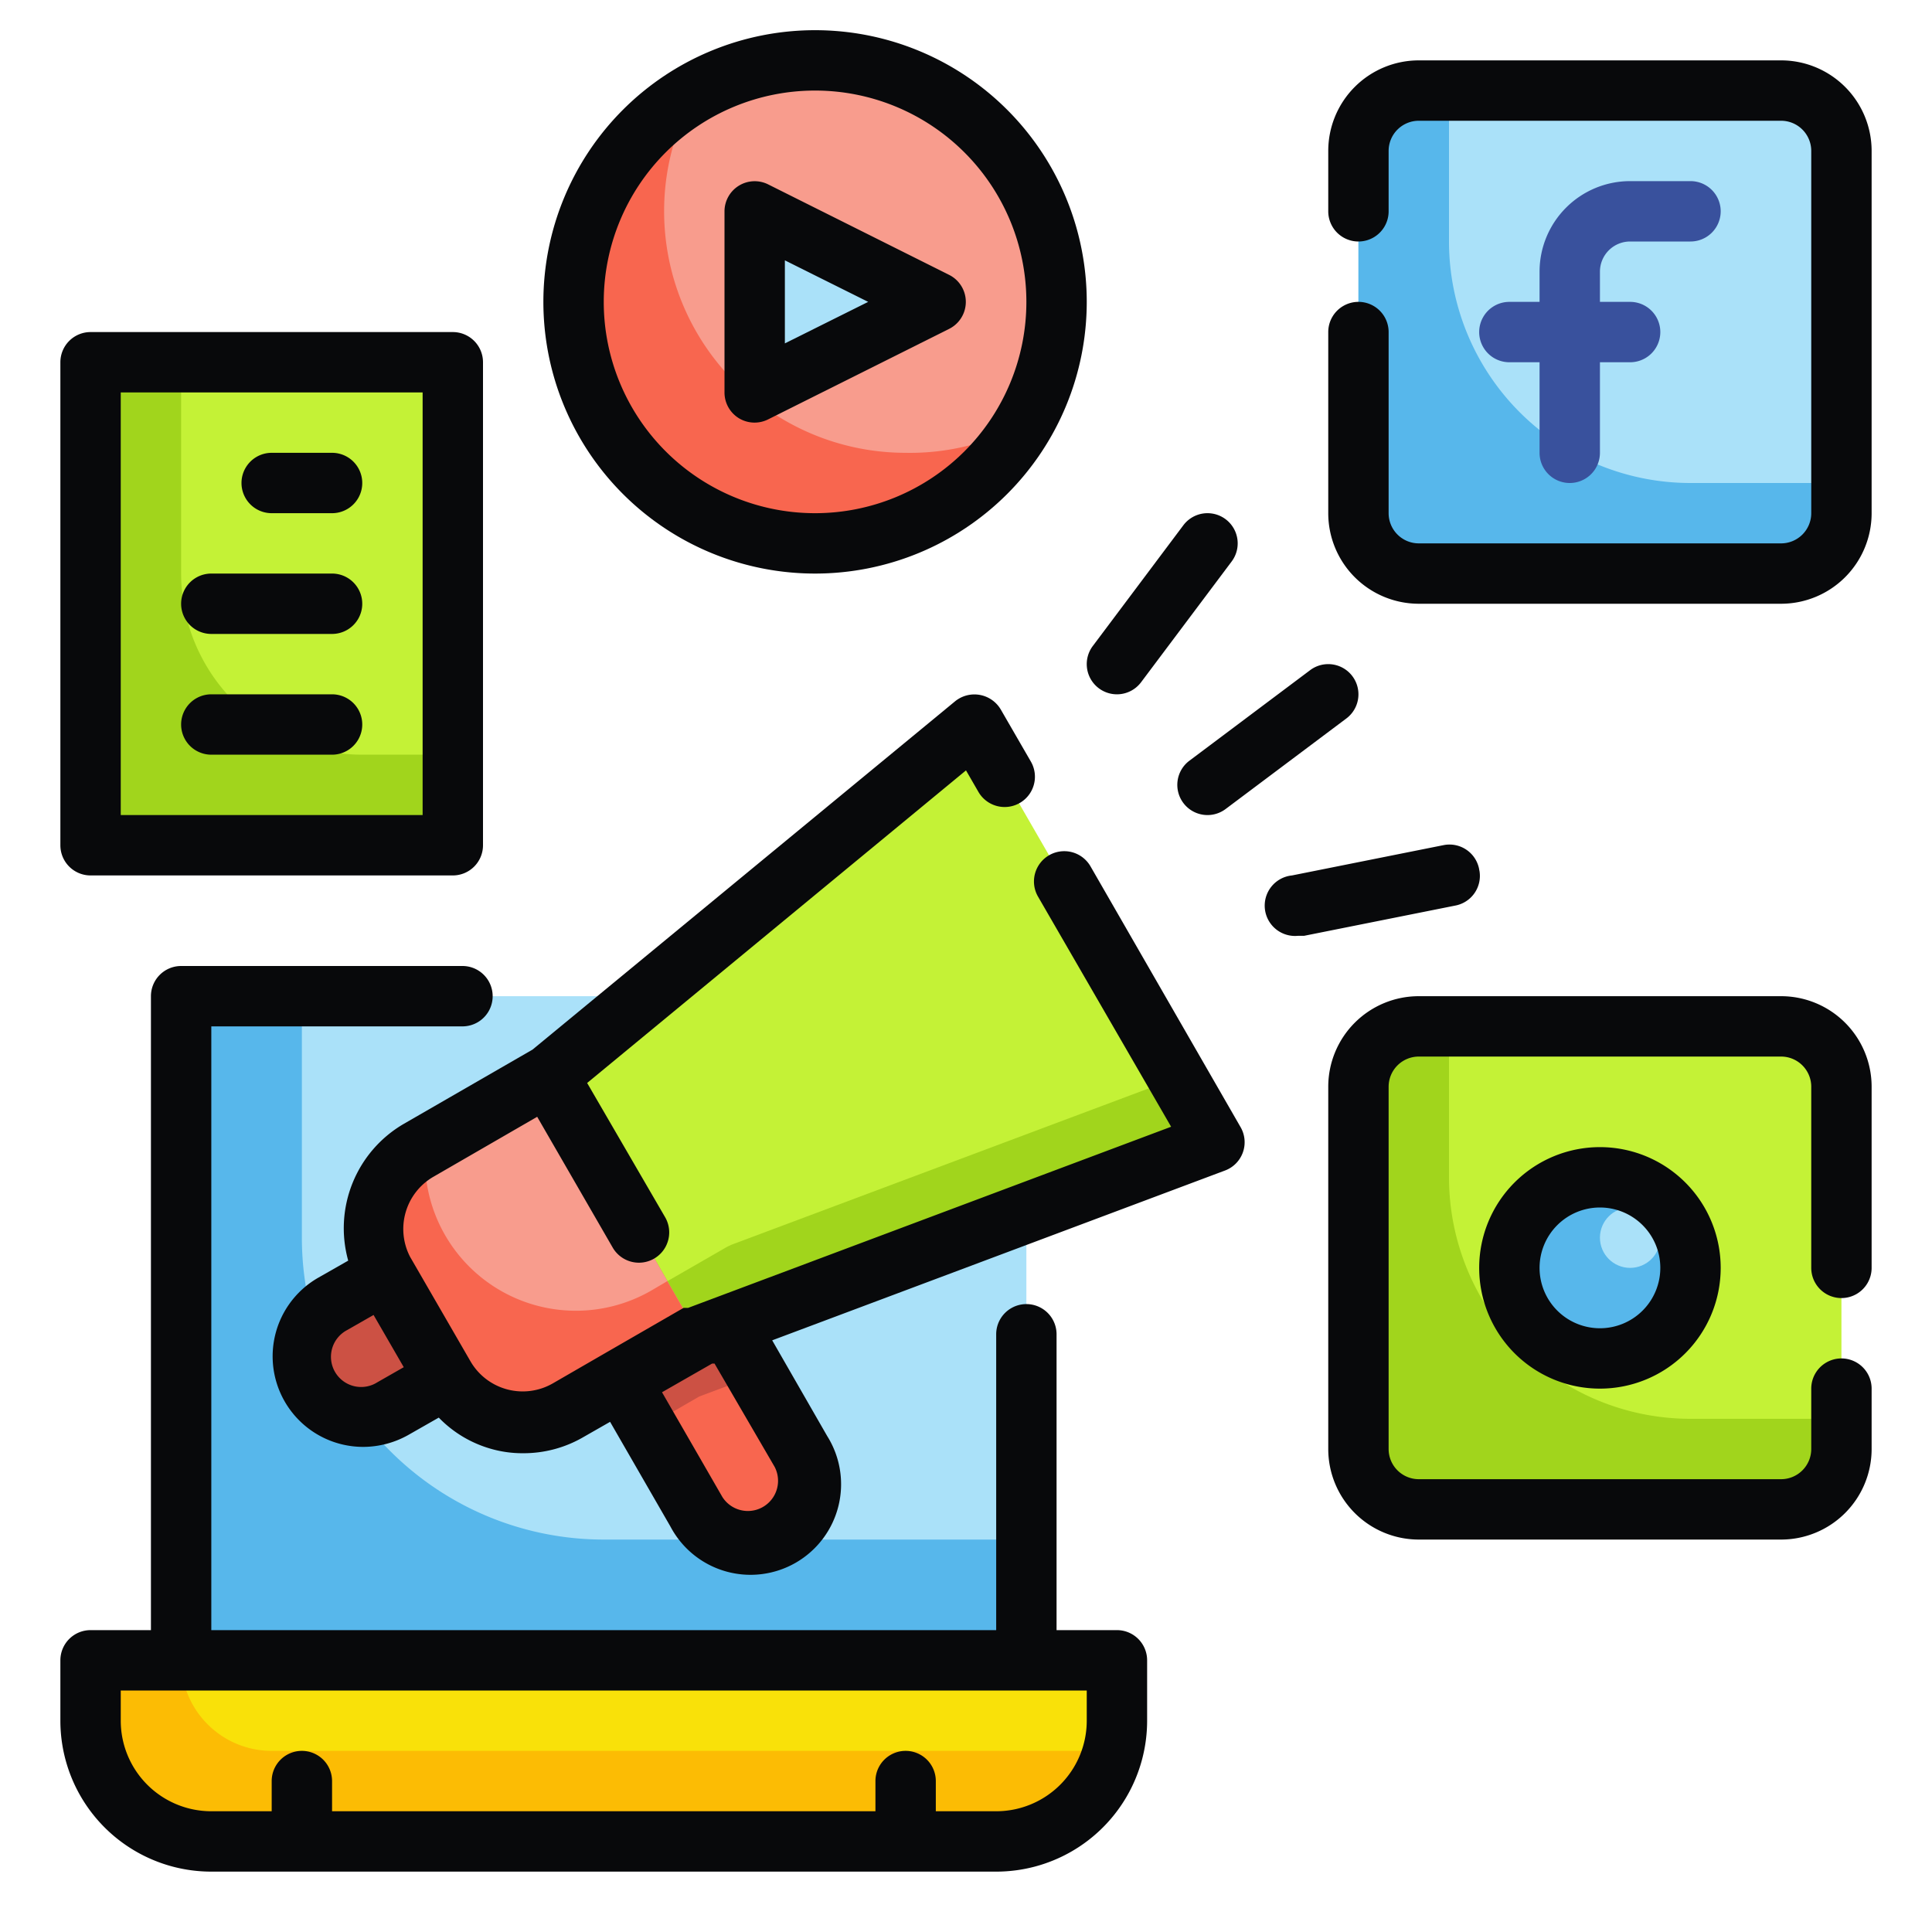
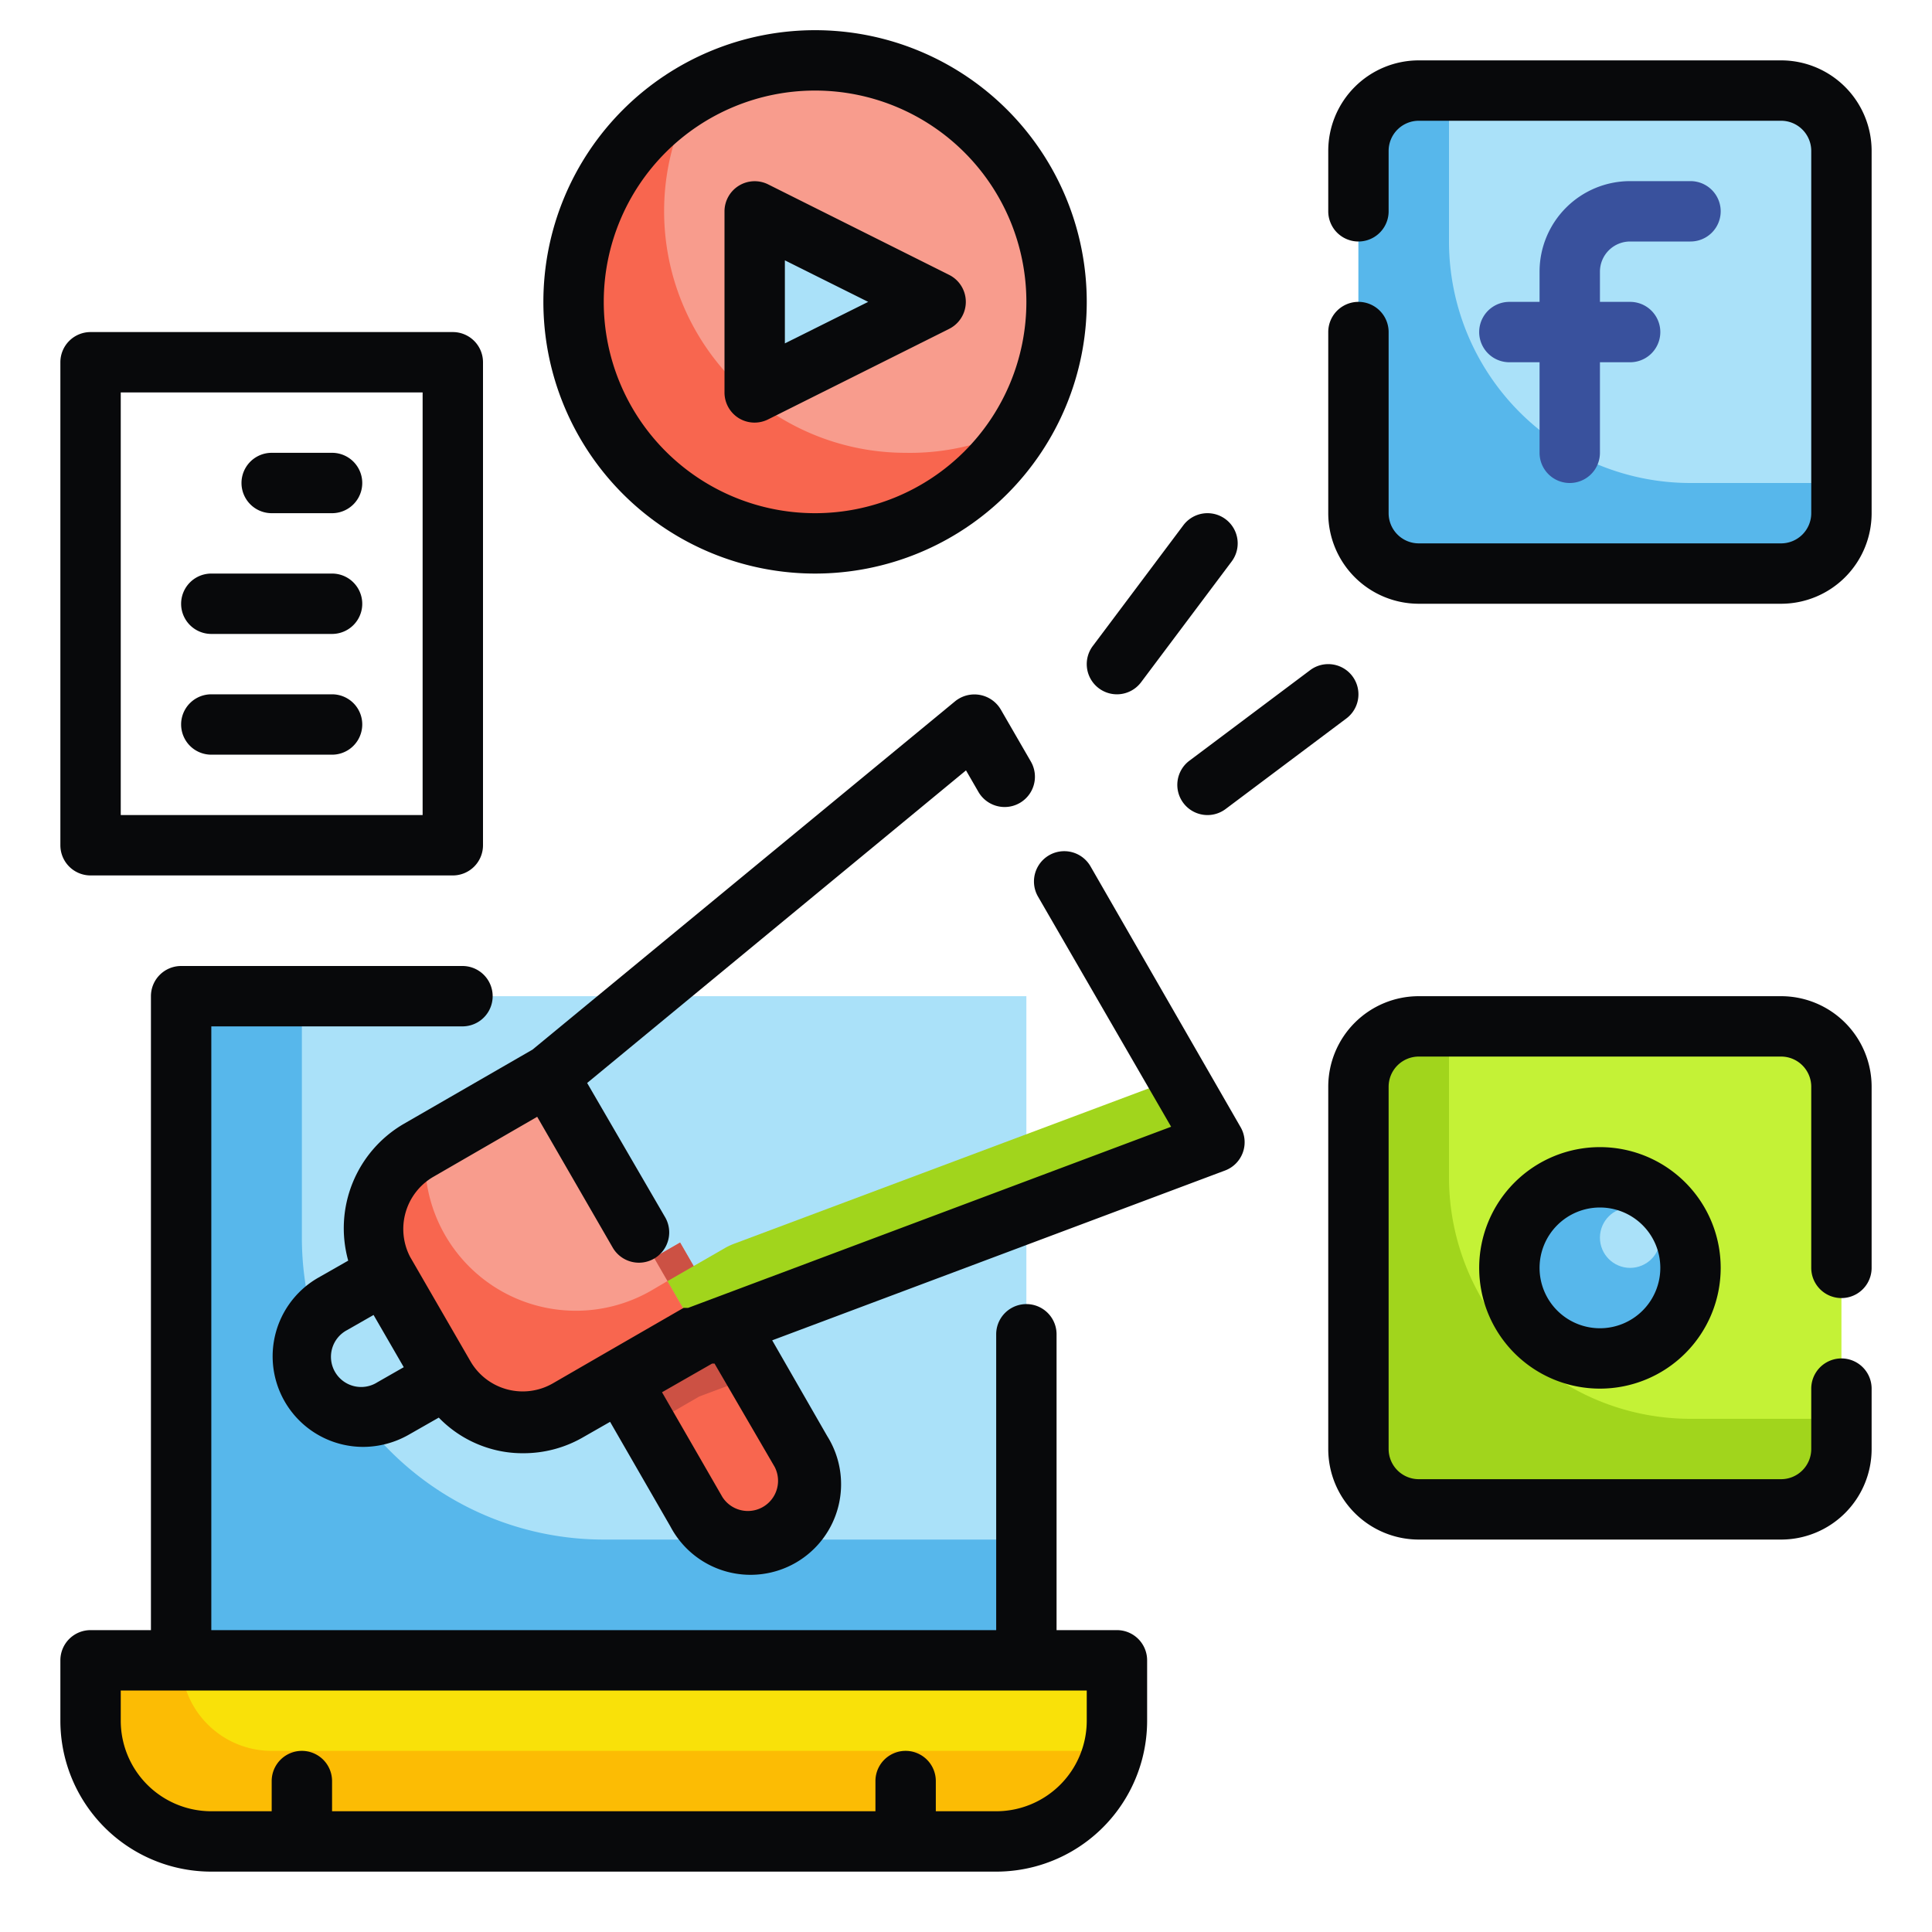
<svg xmlns="http://www.w3.org/2000/svg" id="Layer_1" data-name="Layer 1" viewBox="0 0 512 512">
  <defs>
    <style>.cls-1{fill:#aae1f9;}.cls-2{fill:#f9e109;}.cls-3{fill:#57b7eb;}.cls-4{fill:#fcbc04;}.cls-5{fill:#c4f236;}.cls-6{fill:#a1d51c;}.cls-7{fill:#f89c8d;}.cls-8{fill:#f8664f;}.cls-9{fill:#cc5144;}.cls-10{fill:#08090b;}.cls-11{fill:#39519d;}</style>
  </defs>
  <title>social-media-marketing</title>
  <path class="cls-1" d="M48,264H272V440H48Z" />
  <path class="cls-2" d="M24,440H296v16a32,32,0,0,1-32,32H56a32,32,0,0,1-32-32V440Z" />
  <path class="cls-3" d="M80,328V264H48V440H272V408H160A80,80,0,0,1,80,328Z" />
  <path class="cls-4" d="M72,464a24,24,0,0,1-24-24H24v16a32,32,0,0,0,32,32H264a32,32,0,0,0,30.88-24Z" />
  <rect class="cls-5" x="360" y="272" width="128" height="128" rx="16" ry="16" />
  <circle class="cls-3" cx="424" cy="336" r="24" />
  <path class="cls-6" d="M384,312V272h-8a16,16,0,0,0-16,16v96a16,16,0,0,0,16,16h96a16,16,0,0,0,16-16v-8H448A64,64,0,0,1,384,312Z" />
  <circle class="cls-1" cx="432" cy="328" r="8" />
-   <path class="cls-5" d="M24,96h96V224H24Z" />
  <circle class="cls-7" cx="216" cy="80" r="64" />
  <path class="cls-1" d="M200,104V56l48,24Z" />
  <path class="cls-8" d="M240,120a64,64,0,0,1-64-64,63.2,63.2,0,0,1,8.4-31.6A64,64,0,1,0,272,112,63.2,63.2,0,0,1,240,120Z" />
  <rect class="cls-1" x="360" y="24" width="128" height="128" rx="16" ry="16" />
  <path class="cls-3" d="M384,64V24h-8a16,16,0,0,0-16,16v96a16,16,0,0,0,16,16h96a16,16,0,0,0,16-16v-8H448A64,64,0,0,1,384,64Z" />
-   <path class="cls-6" d="M48,152V96H24V224h96V200H96A48,48,0,0,1,48,152Z" />
  <path class="cls-8" d="M152.5,345.32l27.71-16h0l32,55.42a16,16,0,1,1-27.71,16l-32-55.42Z" />
  <path class="cls-9" d="M200.48,364.4l-20.24-35.12-27.76,16,19,32.8,13.84-8Z" />
-   <path class="cls-5" d="M322,302.88l-136.72,51.2-40-69.28L258,192Z" />
  <path class="cls-7" d="M110.67,304.81l34.64-20h0l40,69.28h0l-34.64,20a24,24,0,0,1-32.78-8.78l-16-27.71A24,24,0,0,1,110.67,304.81Z" />
-   <path class="cls-9" d="M88,345.58l13.86-8h0l16,27.71h0l-13.86,8a16,16,0,1,1-16-27.71Z" />
  <path class="cls-6" d="M194.56,329.6a16.72,16.72,0,0,0-2.4,1.12l-15.28,8.8,8.4,14.56L322,302.88,312,285.6Z" />
  <path class="cls-8" d="M172.48,342.08a40,40,0,0,1-59.68-38.56l-2.16,1.28a24,24,0,0,0-8.81,32.78v0l16,27.68a24,24,0,0,0,32.78,8.81h0l34.64-20-8.4-14.56Z" />
  <path class="cls-10" d="M296,432H280V353.6a8,8,0,0,0-16,0V432H56V272h66.56a8,8,0,0,0,0-16H48a8,8,0,0,0-8,8V432H24a8,8,0,0,0-8,8v16a40,40,0,0,0,40,40H264a40,40,0,0,0,40-40V440A8,8,0,0,0,296,432Zm-8,24a24,24,0,0,1-24,24H248v-8a8,8,0,0,0-16,0v8H88v-8a8,8,0,0,0-16,0v8H56a24,24,0,0,1-24-24v-8H288Z" />
  <path class="cls-11" d="M432,64h16a8,8,0,0,0,0-16H432a24,24,0,0,0-24,24v8h-8a8,8,0,0,0,0,16h8v24a8,8,0,0,0,16,0V96h8a8,8,0,0,0,0-16h-8V72A8,8,0,0,1,432,64Z" />
  <path class="cls-10" d="M472,16H376a24,24,0,0,0-24,24V56a8,8,0,0,0,16,0V40a8,8,0,0,1,8-8h96a8,8,0,0,1,8,8v96a8,8,0,0,1-8,8H376a8,8,0,0,1-8-8V88a8,8,0,0,0-16,0v48a24,24,0,0,0,24,24h96a24,24,0,0,0,24-24V40A24,24,0,0,0,472,16Z" />
  <path class="cls-10" d="M392,336a32,32,0,1,0,32-32A32,32,0,0,0,392,336Zm48,0a16,16,0,1,1-16-16A16,16,0,0,1,440,336Z" />
  <path class="cls-10" d="M472,264H376a24,24,0,0,0-24,24v96a24,24,0,0,0,24,24h96a24,24,0,0,0,24-24V368a8,8,0,0,0-16,0v16a8,8,0,0,1-8,8H376a8,8,0,0,1-8-8V288a8,8,0,0,1,8-8h96a8,8,0,0,1,8,8v48a8,8,0,0,0,16,0V288A24,24,0,0,0,472,264Z" />
  <path class="cls-10" d="M195.76,110.8a8,8,0,0,0,7.84.32l48-24a8,8,0,0,0,0-14.24l-48-24A8,8,0,0,0,192,56v48A8,8,0,0,0,195.76,110.8ZM208,69l22.08,11L208,91Z" />
  <path class="cls-10" d="M216,152a72,72,0,1,0-72-72A72,72,0,0,0,216,152Zm0-128a56,56,0,1,1-56,56A56,56,0,0,1,216,24Z" />
  <path class="cls-10" d="M296,184a8,8,0,0,0,6.4-3.2l24-32a8,8,0,0,0-12.8-9.6l-24,32A8,8,0,0,0,296,184Z" />
  <path class="cls-10" d="M313.6,212.8a8,8,0,0,0,11.2,1.6l32-24a8,8,0,1,0-9.6-12.8l-32,24a8,8,0,0,0-1.6,11.2Z" />
-   <path class="cls-10" d="M392,230.4a8,8,0,0,0-9.29-6.46l-.31.06-40,8a8,8,0,0,0,1.6,16h1.6l40-8a8,8,0,0,0,6.46-9.29Q392,230.56,392,230.4Z" />
  <path class="cls-10" d="M24,232h96a8,8,0,0,0,8-8V96a8,8,0,0,0-8-8H24a8,8,0,0,0-8,8V224A8,8,0,0,0,24,232Zm8-128h80V216H32Z" />
  <path class="cls-10" d="M88,120H72a8,8,0,0,0,0,16H88a8,8,0,0,0,0-16Z" />
  <path class="cls-10" d="M88,152H56a8,8,0,0,0,0,16H88a8,8,0,0,0,0-16Z" />
  <path class="cls-10" d="M88,184H56a8,8,0,0,0,0,16H88a8,8,0,0,0,0-16Z" />
  <path class="cls-10" d="M289,229.6a8,8,0,0,0-13.92,8l35.28,61-128,48h-1.2l-20.8,12-13.84,8a16,16,0,0,1-21.84-5.84l-16-27.68a16,16,0,0,1,6-21.12l27.68-16,20,34.64a8,8,0,1,0,13.92-8L155.6,287,256,204.16l3.28,5.68a8,8,0,0,0,13.92-8l-8-13.84a8.11,8.11,0,0,0-12.08-2.16l-112,92.32L107,297.84a32,32,0,0,0-14.72,36.24l-8,4.56a24,24,0,0,0,12,44.8,24.48,24.48,0,0,0,12-3.2l8-4.56a31,31,0,0,0,14,8.32,30.32,30.32,0,0,0,8.4,1.12,31.52,31.52,0,0,0,16-4.32l7-4,16,27.76a24,24,0,1,0,41.53-24v0L204.64,355.2l120-45a8,8,0,0,0,4.16-11.44ZM100,366.32a8,8,0,1,1-8-13.84l7-4,8,13.84Zm105.28,22.4a8,8,0,0,1-13.84,8l-16-27.76,13.28-7.6h.64Z" />
</svg>